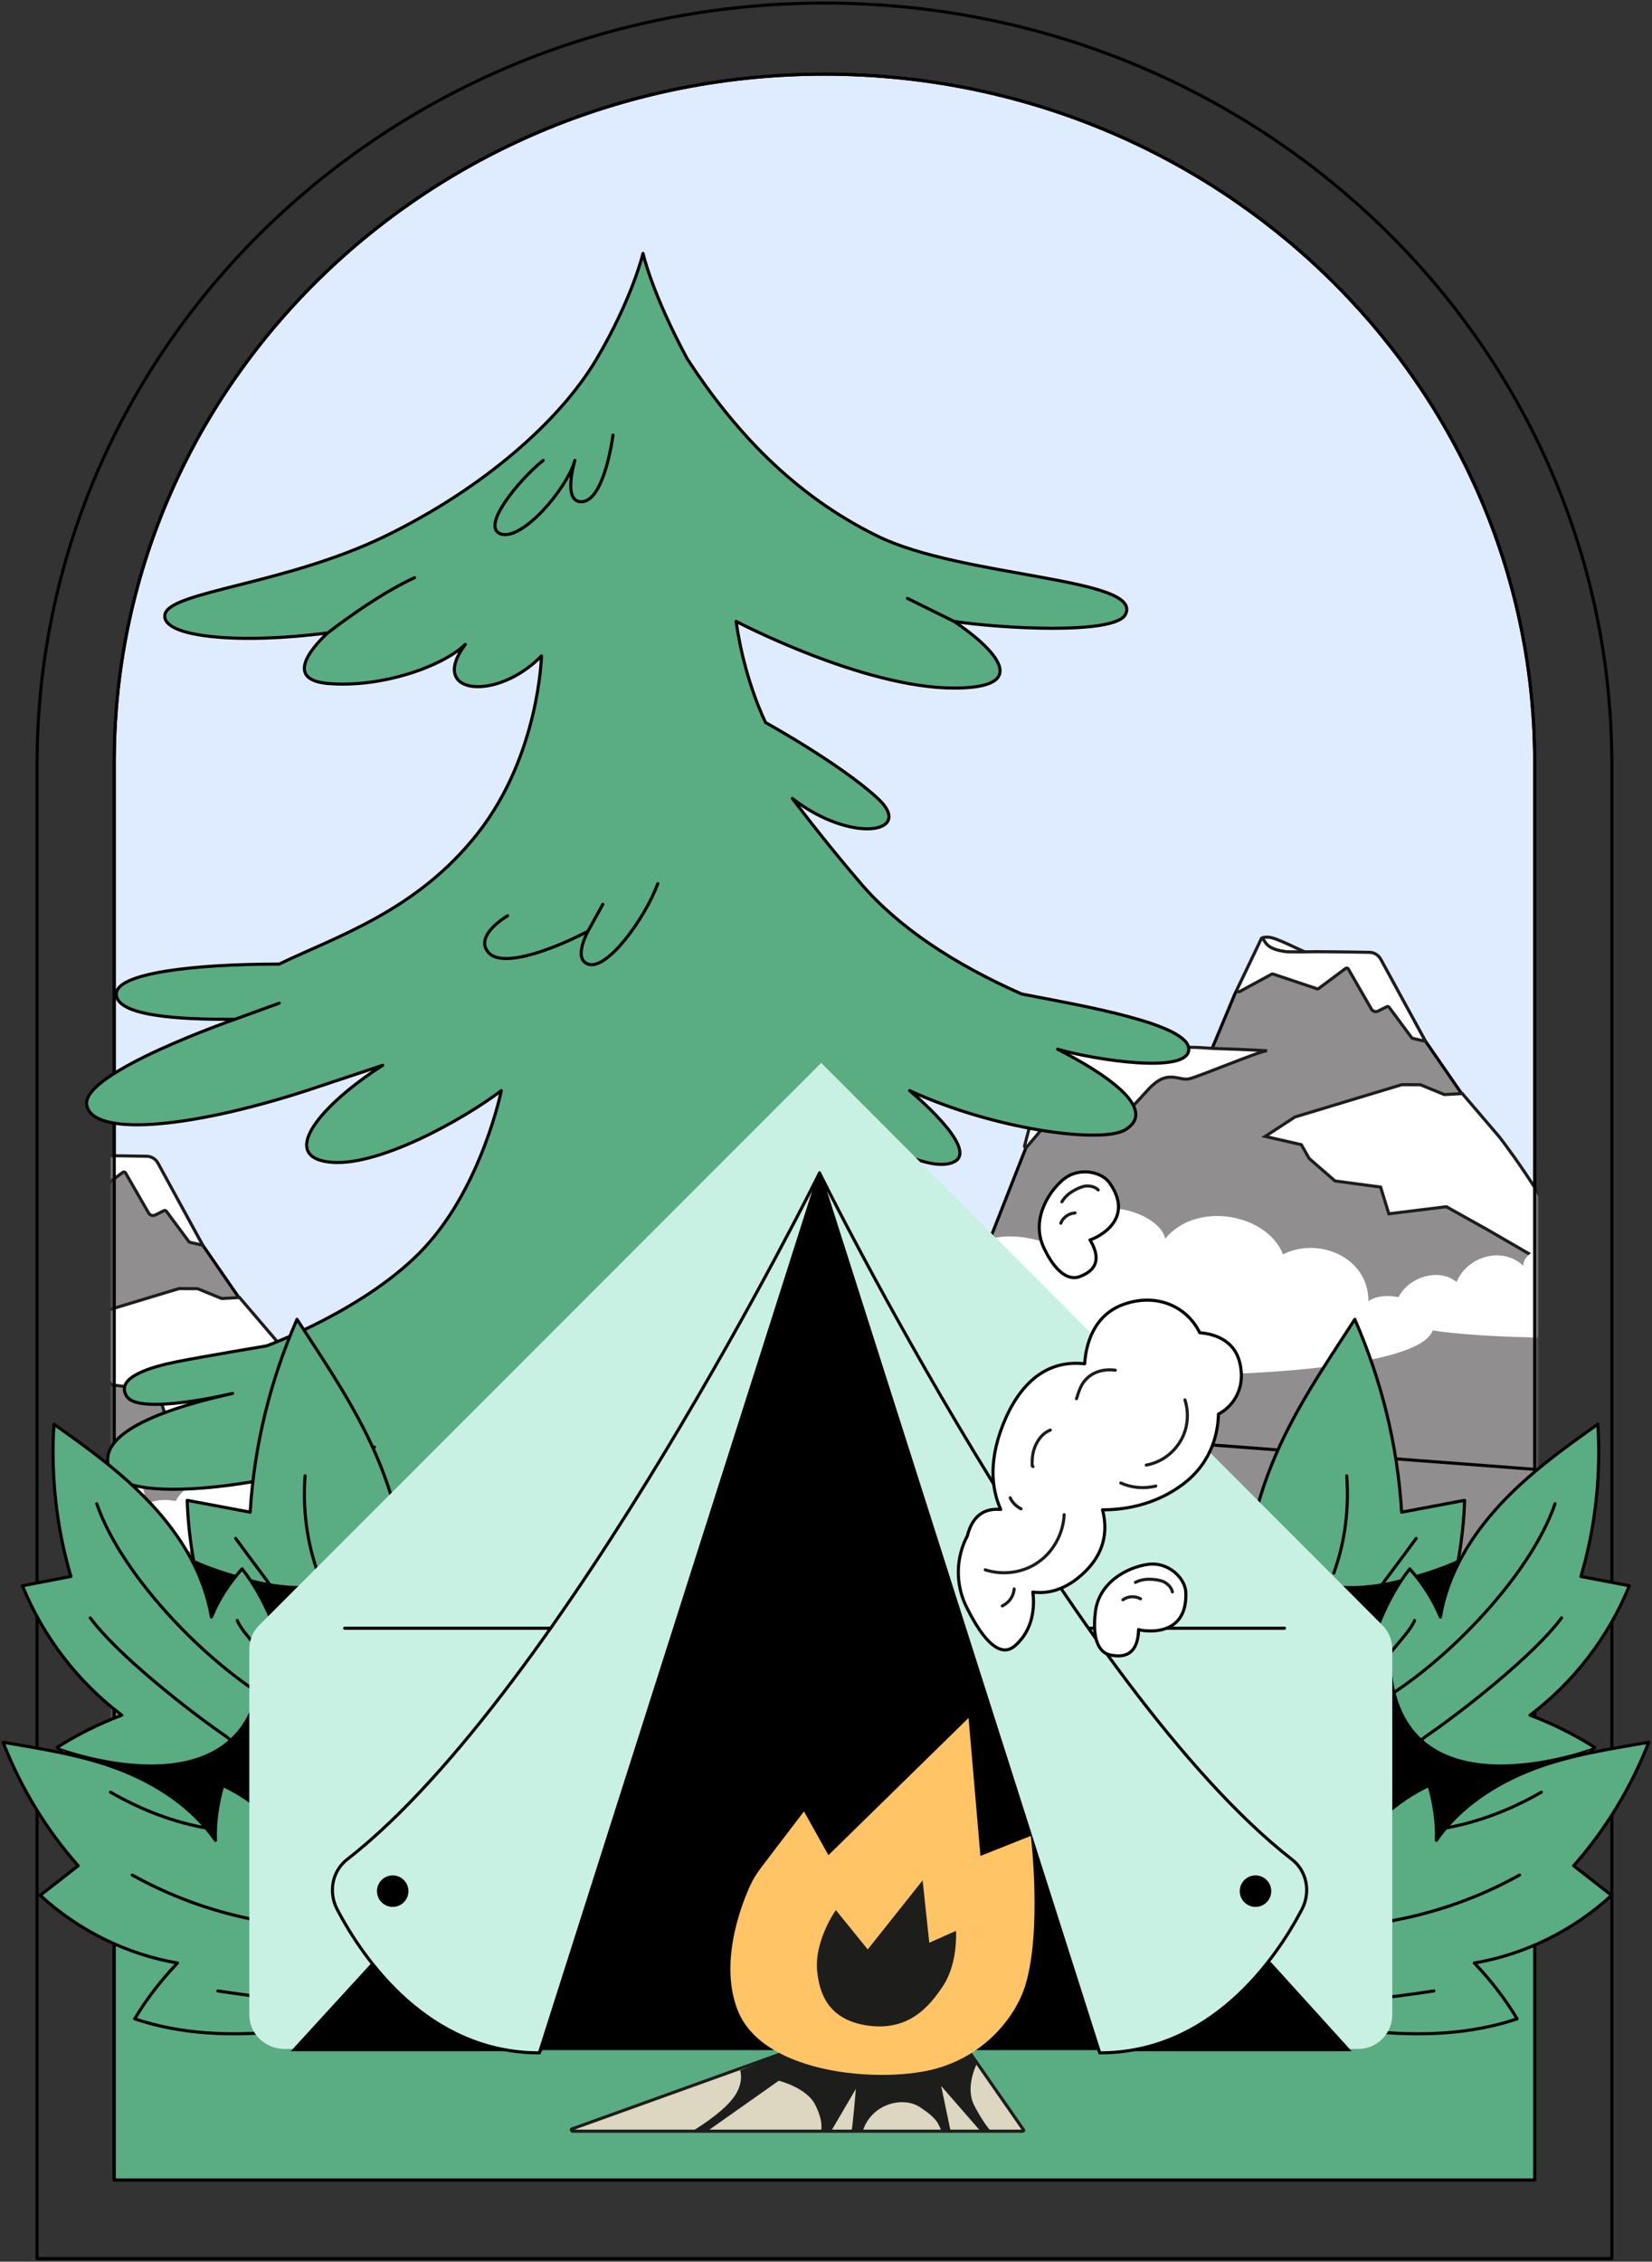
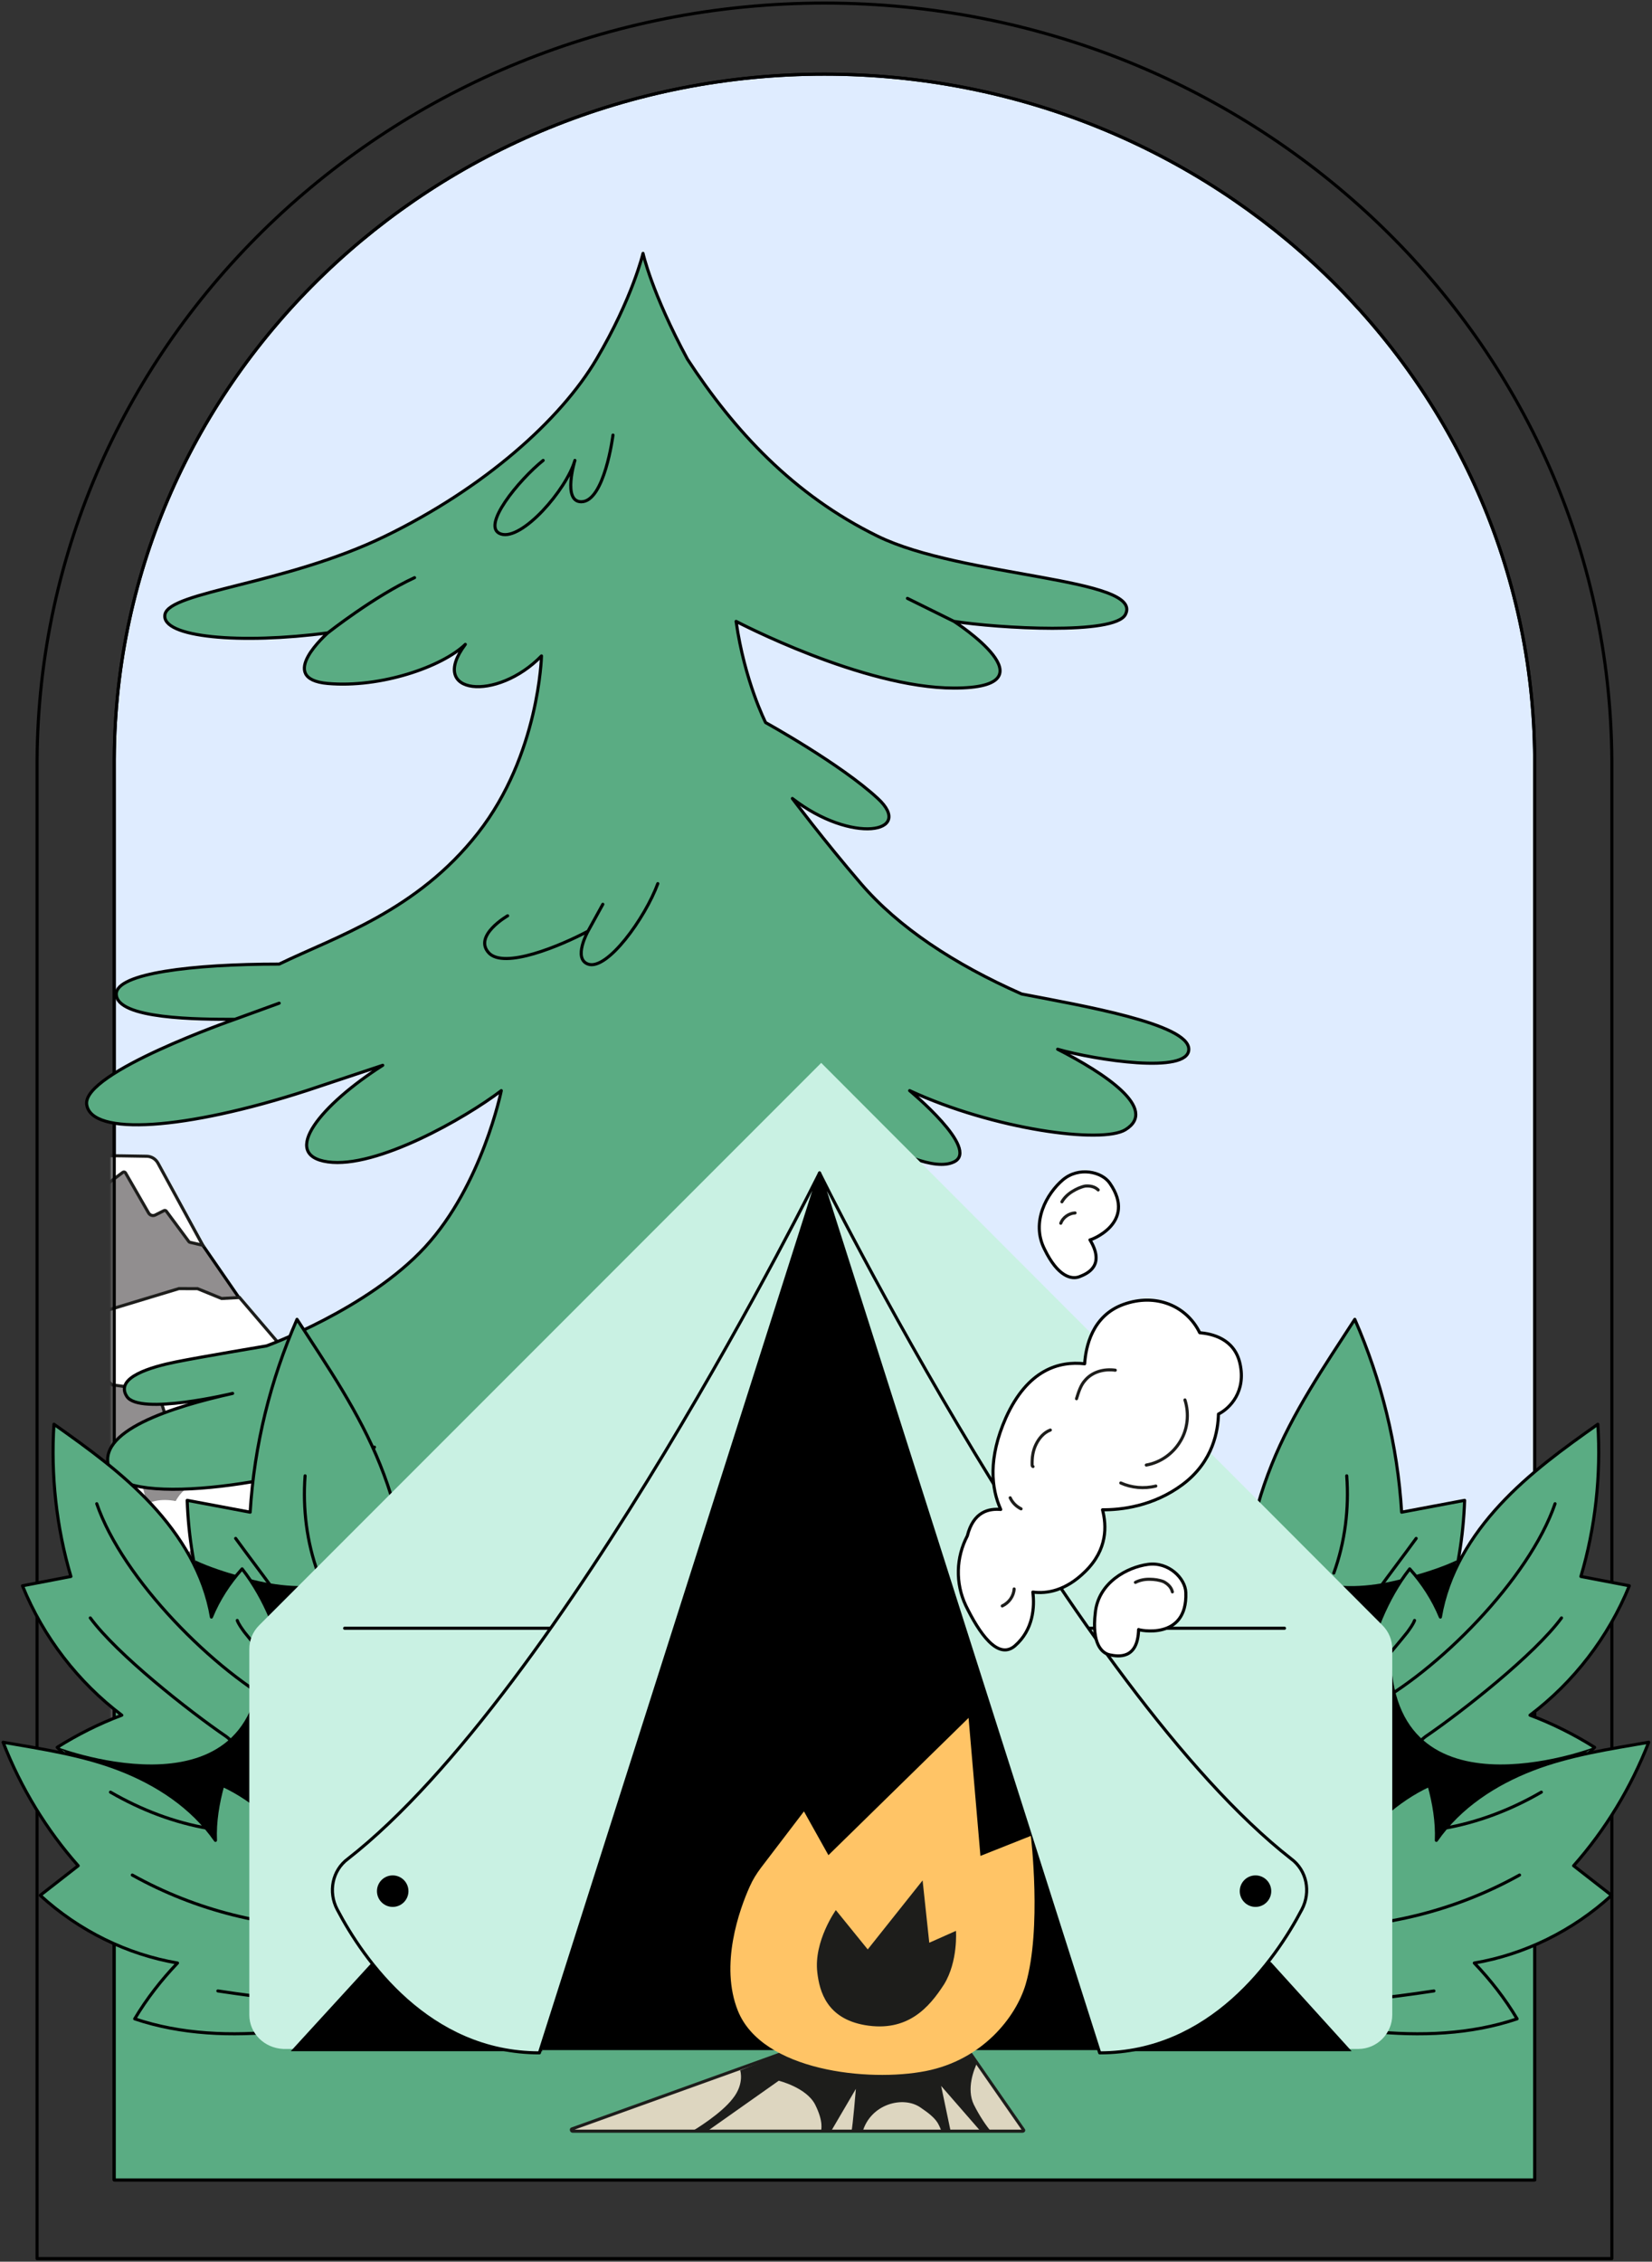
<svg xmlns="http://www.w3.org/2000/svg" width="535" height="732" viewBox="0 0 535 732" fill="none">
  <rect x="0" y="0" width="535" height="732" fill="#333333" stroke="none" />
  <path d="M522 247.5L522.5 247.5L522 247.5ZM522 731L522 731.5C522.276 731.5 522.5 731.276 522.5 731L522 731ZM12 731L11.5 731C11.5 731.276 11.724 731.5 12 731.5L12 731ZM12 247.5L11.5 247.5L12 247.5ZM12 246L12 245.5C11.724 245.5 11.5 245.724 11.5 246L12 246ZM12.005 246L12.005 246.5C12.28 246.5 12.503 246.278 12.505 246.003L12.005 246ZM521.995 246L521.495 246.003C521.497 246.278 521.72 246.5 521.995 246.5L521.995 246ZM522 246L522.5 246C522.5 245.724 522.276 245.5 522 245.5L522 246ZM521.5 247.5L521.5 731L522.5 731L522.5 247.5L521.5 247.5ZM522 730.5L12 730.5L12 731.5L522 731.5L522 730.5ZM12.5 731L12.5 247.5L11.5 247.5L11.5 731L12.5 731ZM12.5 247.5L12.5 246L11.5 246L11.5 247.5L12.5 247.5ZM12 246.5L12.005 246.5L12.005 245.5L12 245.5L12 246.5ZM12.505 246.003C13.338 110.846 126.944 1.5 267 1.5L267 0.5C126.426 0.5 12.341 110.258 11.505 245.997L12.505 246.003ZM267 1.5C407.056 1.5 520.662 110.846 521.495 246.003L522.495 245.997C521.659 110.259 407.574 0.5 267 0.5L267 1.5ZM521.995 246.5L522 246.5L522 245.5L521.995 245.5L521.995 246.5ZM521.5 246L521.5 247.5L522.5 247.5L522.5 246L521.5 246Z" fill="black" />
  <path fill-rule="evenodd" clip-rule="evenodd" d="M497 705.515L497 245.406L496.996 245.406C496.275 123.007 393.579 24 267 24C140.421 24 37.725 123.007 37.004 245.406L37 245.406L37 246.587C37 246.626 37 246.664 37 246.703C37 246.742 37 246.78 37 246.819L37 705.515L497 705.515Z" fill="#DFECFF" />
  <path d="M497 245.406L497.5 245.406C497.5 245.273 497.447 245.146 497.354 245.052C497.26 244.959 497.133 244.906 497 244.906L497 245.406ZM497 705.515L497 706.015C497.276 706.015 497.5 705.791 497.5 705.515L497 705.515ZM496.996 245.406L496.496 245.409C496.498 245.684 496.721 245.906 496.996 245.906L496.996 245.406ZM37.004 245.406L37.004 245.906C37.279 245.906 37.502 245.684 37.504 245.409L37.004 245.406ZM37 245.406L37 244.906C36.724 244.906 36.5 245.13 36.5 245.406L37 245.406ZM37 246.819L36.5 246.819L37 246.819ZM37 705.515L36.5 705.515C36.5 705.791 36.724 706.015 37 706.015L37 705.515ZM496.5 245.406L496.5 705.515L497.5 705.515L497.5 245.406L496.5 245.406ZM496.996 245.906L497 245.906L497 244.906L496.996 244.906L496.996 245.906ZM267 24.5C393.319 24.5 495.777 123.3 496.496 245.409L497.496 245.403C496.773 122.715 393.839 23.5 267 23.5L267 24.5ZM37.504 245.409C38.223 123.3 140.681 24.5 267 24.5L267 23.5C140.161 23.5 37.227 122.715 36.504 245.403L37.504 245.409ZM37 245.906L37.004 245.906L37.004 244.906L37 244.906L37 245.906ZM37.5 246.587L37.5 245.406L36.5 245.406L36.5 246.587L37.5 246.587ZM37.5 246.703C37.5 246.684 37.5 246.665 37.5 246.645C37.5 246.626 37.5 246.607 37.5 246.587L36.5 246.587C36.5 246.606 36.5 246.625 36.5 246.645C36.5 246.664 36.5 246.684 36.5 246.703L37.5 246.703ZM37.5 246.819C37.5 246.8 37.5 246.78 37.5 246.761C37.5 246.741 37.5 246.722 37.5 246.703L36.5 246.703C36.5 246.722 36.5 246.742 36.5 246.761C36.5 246.781 36.5 246.8 36.5 246.819L37.5 246.819ZM37.5 705.515L37.5 246.819L36.5 246.819L36.5 705.515L37.5 705.515ZM497 705.015L37 705.015L37 706.015L497 706.015L497 705.015Z" fill="black" />
  <mask id="mask0_424_571" style="mask-type:alpha" maskUnits="userSpaceOnUse" x="36" y="23" width="462" height="684">
    <path fill-rule="evenodd" clip-rule="evenodd" d="M497 705.515L497 245.406L496.996 245.406C496.275 123.007 393.579 24 267 24C140.421 24 37.725 123.007 37.004 245.406L37 245.406L37 246.587C37 246.626 37 246.664 37 246.703C37 246.742 37 246.78 37 246.819L37 705.515L497 705.515Z" fill="#DFECFF" />
    <path d="M497 245.406L497.5 245.406C497.5 245.273 497.447 245.146 497.354 245.052C497.26 244.959 497.133 244.906 497 244.906L497 245.406ZM497 705.515L497 706.015C497.276 706.015 497.5 705.791 497.5 705.515L497 705.515ZM496.996 245.406L496.496 245.409C496.498 245.684 496.721 245.906 496.996 245.906L496.996 245.406ZM37.004 245.406L37.004 245.906C37.279 245.906 37.502 245.684 37.504 245.409L37.004 245.406ZM37 245.406L37 244.906C36.724 244.906 36.5 245.13 36.5 245.406L37 245.406ZM37 246.819L36.5 246.819L37 246.819ZM37 705.515L36.5 705.515C36.5 705.791 36.724 706.015 37 706.015L37 705.515ZM496.5 245.406L496.5 705.515L497.5 705.515L497.5 245.406L496.5 245.406ZM496.996 245.906L497 245.906L497 244.906L496.996 244.906L496.996 245.906ZM267 24.5C393.319 24.5 495.777 123.3 496.496 245.409L497.496 245.403C496.773 122.715 393.839 23.5 267 23.5L267 24.5ZM37.504 245.409C38.223 123.3 140.681 24.5 267 24.5L267 23.5C140.161 23.5 37.227 122.715 36.504 245.403L37.504 245.409ZM37 245.906L37.004 245.906L37.004 244.906L37 244.906L37 245.906ZM37.5 246.587L37.5 245.406L36.5 245.406L36.5 246.587L37.5 246.587ZM37.5 246.703C37.5 246.684 37.5 246.665 37.5 246.645C37.5 246.626 37.5 246.607 37.5 246.587L36.5 246.587C36.5 246.606 36.5 246.625 36.5 246.645C36.5 246.664 36.5 246.684 36.5 246.703L37.5 246.703ZM37.5 246.819C37.5 246.8 37.5 246.78 37.5 246.761C37.5 246.741 37.5 246.722 37.5 246.703L36.5 246.703C36.5 246.722 36.5 246.742 36.5 246.761C36.5 246.781 36.5 246.8 36.5 246.819L37.5 246.819ZM37.5 705.515L37.5 246.819L36.5 246.819L36.5 705.515L37.5 705.515ZM497 705.015L37 705.015L37 706.015L497 706.015L497 705.015Z" fill="black" />
  </mask>
  <g mask="url(#mask0_424_571)">
    <mask id="mask1_424_571" style="mask-type:alpha" maskUnits="userSpaceOnUse" x="274" y="264" width="254" height="280">
-       <rect x="274" y="264" width="254" height="279.061" fill="#C4C4C4" />
-     </mask>
+       </mask>
    <g mask="url(#mask1_424_571)">
      <path d="M366.539 340.86C368.153 340.769 376.881 339.22 383.012 339.175C389.143 339.129 387.665 345.716 387.665 345.716L365.094 352.784L366.539 340.86Z" fill="white" stroke="#1D1D1B" stroke-miterlimit="10" />
-       <path d="M371.022 342.844L353.019 344.057C353.346 343.239 353.727 342.444 354.161 341.678C354.954 340.242 356.049 338.989 357.254 338.989C359.808 338.989 361.069 336.23 362.528 336.158C362.685 336.151 362.841 336.175 362.988 336.23C364.661 336.824 371.378 338.268 371.022 342.844Z" fill="black" stroke="#010101" stroke-miterlimit="10" stroke-linecap="round" />
      <path d="M363.734 337.641C363.734 339.568 362.568 340.496 360.736 341.607C359.732 342.16 358.607 342.458 357.46 342.475C356.314 342.491 355.181 342.226 354.161 341.702C354.954 340.266 356.049 339.013 357.254 339.013C359.808 339.013 361.069 336.253 362.528 336.182C363.393 336.15 363.734 336.999 363.734 337.641Z" fill="#B8B7B7" stroke="#010101" stroke-miterlimit="10" stroke-linecap="round" />
      <path d="M342.855 341.778C343.083 341.127 343.402 340.548 343.617 339.917C343.716 339.6 343.916 339.324 344.186 339.132C344.456 338.939 344.782 338.84 345.114 338.849C345.569 338.817 346.11 338.791 346.767 338.791C351.183 338.791 353.972 340.576 356.08 341.308C358.953 341.691 360.264 341.839 362.401 341.691C365.903 341.444 351.173 344.987 347.782 345.748C347.34 345.848 346.876 345.781 346.481 345.56L343.675 344.011C343.298 343.794 343.009 343.452 342.859 343.044C342.709 342.635 342.708 342.187 342.855 341.778Z" fill="white" stroke="#1D1D1B" stroke-miterlimit="10" />
      <path d="M270.037 487.207H562.297L481.187 365.282L461.544 336.834L447.364 311.055C446.94 310.285 446.317 309.644 445.56 309.197C444.804 308.751 443.941 308.516 443.062 308.517H407.722C407.307 308.516 406.9 308.632 406.548 308.852C406.195 309.072 405.912 309.387 405.73 309.76L399.873 321.781L390.11 345.168L366.237 346.775L351.463 347.771L349.966 347.875C347.617 348.031 341.397 348.76 340.336 350.882L309.875 428.377L304.017 428.748L293.161 429.438L294.626 442.26L295.634 451.157L270.037 487.207Z" fill="#918E8F" stroke="#010101" stroke-miterlimit="10" stroke-linecap="round" />
      <path d="M423.264 308.287H423.069C421.151 308.351 419.23 308.316 417.315 308.183C410.566 307.448 409.206 305.274 408.542 304.076C408.34 303.718 408.698 303.237 410.755 303.315C413.521 303.419 421.995 308.138 423.264 308.287Z" fill="white" stroke="#1D1D1B" stroke-miterlimit="10" />
      <path d="M461.637 337.022L457.504 336.072C457.367 336.044 457.246 335.965 457.166 335.85L449.857 325.997C449.775 325.885 449.656 325.806 449.521 325.774C449.387 325.742 449.245 325.759 449.122 325.821L446.303 327.233C445.925 327.423 445.489 327.461 445.084 327.34C444.679 327.219 444.335 326.948 444.123 326.582L436.645 313.605C436.605 313.533 436.55 313.47 436.483 313.421C436.417 313.372 436.341 313.337 436.26 313.32C436.179 313.303 436.096 313.303 436.015 313.321C435.934 313.338 435.859 313.373 435.792 313.422L427.045 319.931C426.969 319.987 426.881 320.024 426.789 320.038C426.696 320.053 426.601 320.045 426.511 320.015L412.278 315.251C412.202 315.226 412.121 315.217 412.042 315.225C411.962 315.233 411.885 315.257 411.816 315.297L401.487 320.914C401.378 320.972 401.253 320.995 401.131 320.979C401.008 320.963 400.894 320.908 400.804 320.823C400.715 320.737 400.654 320.626 400.632 320.504C400.61 320.383 400.626 320.257 400.68 320.146L408.425 303.914C408.457 303.842 408.626 303.445 408.958 303.816C409.882 304.831 410.091 307.312 416.84 308.048C419.041 308.048 421.5 308.111 423.418 308.048H423.613C428.905 307.937 443.425 308.217 443.425 308.217C444.182 308.217 444.924 308.42 445.576 308.805C446.227 309.19 446.763 309.742 447.129 310.404L461.637 337.022Z" fill="white" stroke="#1D1D1B" stroke-miterlimit="10" />
      <path d="M410.354 340.066C408.187 340.066 387.803 348.644 385.036 349.178C381.841 349.829 378.593 346.386 373.243 351.248C369.989 354.177 364.711 361.713 358.521 364.349C358.234 364.473 357.919 364.521 357.607 364.486C357.296 364.452 356.998 364.338 356.744 364.154C351.811 360.548 349.227 356.995 346.93 356.129C346.512 356.015 346.069 356.031 345.66 356.173C345.251 356.316 344.895 356.58 344.639 356.93C342.003 360.021 335.195 368.085 332.501 371.248C332.441 371.316 332.361 371.362 332.273 371.379C332.184 371.395 332.093 371.382 332.013 371.341C331.933 371.3 331.869 371.233 331.831 371.151C331.793 371.07 331.784 370.978 331.804 370.89C332.781 366.985 335.312 357.431 337.506 352.732C340.76 345.761 341.053 344.525 343.728 339.591C343.765 339.52 343.816 339.457 343.879 339.407C343.941 339.356 344.013 339.319 344.091 339.297C344.168 339.275 344.249 339.269 344.329 339.279C344.408 339.289 344.485 339.316 344.554 339.357C345.856 340.079 349.279 340.724 351.642 340.932C359.738 341.654 374.747 342.11 380.279 339.813C384.028 338.257 389.391 339.272 395.085 339.409C400.78 339.546 410.354 340.066 410.354 340.066Z" fill="white" stroke="#1D1D1B" stroke-miterlimit="10" />
      <path d="M297.088 420.036C297.088 419.066 296.132 417.309 297.551 416.743C300.87 415.441 303.655 418.923 310.014 418.442C318.859 417.791 322.237 418.227 322.237 418.227L307.098 424.273L297.088 420.036Z" fill="white" stroke="#1D1D1B" stroke-miterlimit="10" />
      <path d="M299.789 418.044C302.614 420.42 306.298 420.589 309.695 420.134C313.541 419.626 315.754 418.832 316.809 418.832C318.631 418.93 320.623 417.374 325.107 417.914C329.839 418.487 332.917 421.858 335.058 420.713C338.963 418.578 345.823 420.713 350.073 420.876C351.616 420.934 353.913 422.412 353.913 422.412L332.566 426.753C332.566 426.753 323.343 430.586 318.156 433.385C314.101 432.024 308.185 427.384 307.743 428.744C306.9 431.282 305.405 433.553 303.408 435.331C303.309 435.42 303.191 435.488 303.063 435.528C302.936 435.568 302.801 435.58 302.668 435.564C302.535 435.547 302.408 435.502 302.294 435.431C302.18 435.361 302.083 435.267 302.009 435.155C300.616 433.04 298.924 429.297 297.524 430.599C296.798 426.547 296.471 422.434 296.548 418.318C296.672 416.482 297.811 416.378 299.789 418.044Z" fill="white" stroke="#1D1D1B" stroke-miterlimit="10" />
      <path d="M459.967 351.073L467.767 354.256L473.567 353.937L485.589 367.992C489.267 372.735 505.401 394.71 505.401 402.705L503.837 409.309L496.585 406.603L481.908 398.101L468.404 390.557L449.773 392.841L447.107 384.198L432.338 382.217L423.979 374.953L421.441 370.477L409.728 367.793L419.374 361.509L453.943 351.059L459.967 351.073Z" fill="white" stroke="#1D1D1B" stroke-miterlimit="10" />
      <path d="M672.804 626.714L609.979 484.089L211.067 453.955L114.749 626.714H672.804Z" fill="#918E8F" stroke="#010101" stroke-miterlimit="10" stroke-linecap="round" />
      <path d="M464.167 429.78C463.73 420.656 448.496 417.053 443.172 421.144C443.172 406.742 426.837 400.199 415.494 405.987C410.461 392.877 387.443 388.514 377.328 400.929C375.999 392.243 349.649 382.888 340.948 403.123C335.02 400.366 311.619 393.612 304.926 418.427C295.475 415.785 282.597 418.83 282.597 433.021C280.302 447.384 461.078 452.109 464.167 429.78Z" fill="white" />
      <path d="M554.593 426.124C560.169 416.17 543.225 409.391 536.688 417.212C536.768 408.32 522.567 402.079 514.389 411.138C511.591 398.441 492.905 403.202 493.338 409.683C486.408 403.141 475.09 406.719 471.699 414.932C465.302 409.396 451.378 414.197 451.378 426.149C451.398 434.332 549.032 436.023 554.593 426.124Z" fill="white" />
      <path d="M307.959 425.734C313.535 415.78 288.824 405.922 278.971 419.285C279.051 410.393 264.85 404.153 256.672 413.211C253.874 400.514 235.188 405.275 235.621 411.757C228.692 405.215 217.374 408.793 213.982 417.006C207.585 411.47 193.661 416.271 193.661 428.223C193.681 436.406 302.398 435.633 307.959 425.734Z" fill="white" />
    </g>
    <mask id="mask2_424_571" style="mask-type:alpha" maskUnits="userSpaceOnUse" x="-122" y="330" width="254" height="280">
      <rect x="-122" y="330" width="254" height="279.061" fill="#C4C4C4" />
    </mask>
    <g mask="url(#mask2_424_571)">
      <path d="M-125.963 553.207H166.297L85.186 431.282L65.544 402.834L51.364 377.055C50.94 376.285 50.317 375.644 49.56 375.197C48.804 374.751 47.941 374.516 47.062 374.517H11.722C11.307 374.516 10.9 374.632 10.547 374.852C10.195 375.072 9.912 375.387 9.73 375.76L3.873 387.781L-5.89 411.168L-29.763 412.775L-44.537 413.771L-46.034 413.875C-48.383 414.031 -54.603 414.76 -55.664 416.882L-86.125 494.377L-91.983 494.748L-102.839 495.438L-101.375 508.26L-100.366 517.157L-125.963 553.207Z" fill="#918E8F" stroke="#010101" stroke-miterlimit="10" stroke-linecap="round" />
      <path d="M65.637 403.022L61.504 402.072C61.367 402.044 61.246 401.965 61.166 401.85L53.857 391.997C53.775 391.885 53.656 391.806 53.521 391.774C53.387 391.742 53.245 391.759 53.121 391.821L50.303 393.233C49.925 393.423 49.489 393.461 49.084 393.34C48.679 393.219 48.335 392.948 48.123 392.582L40.645 379.605C40.605 379.533 40.55 379.47 40.483 379.421C40.417 379.372 40.341 379.337 40.26 379.32C40.179 379.303 40.096 379.303 40.015 379.321C39.934 379.338 39.858 379.373 39.792 379.422L31.045 385.931C30.969 385.987 30.881 386.024 30.789 386.038C30.696 386.053 30.601 386.045 30.511 386.015L16.278 381.251C16.202 381.226 16.121 381.217 16.042 381.225C15.962 381.233 15.885 381.257 15.816 381.297L5.487 386.914C5.378 386.972 5.253 386.995 5.131 386.979C5.008 386.963 4.894 386.908 4.804 386.823C4.715 386.737 4.654 386.626 4.632 386.504C4.61 386.383 4.626 386.257 4.68 386.146L12.425 369.914C12.457 369.842 12.626 369.445 12.958 369.816C13.883 370.831 14.091 373.312 20.84 374.048C23.041 374.048 25.5 374.111 27.418 374.048H27.613C32.905 373.937 47.425 374.217 47.425 374.217C48.182 374.217 48.924 374.42 49.575 374.805C50.227 375.19 50.763 375.742 51.129 376.404L65.637 403.022Z" fill="white" stroke="#1D1D1B" stroke-miterlimit="10" />
      <path d="M63.967 417.073L71.767 420.256L77.567 419.937L89.589 433.992C93.267 438.735 109.401 460.71 109.401 468.705L107.837 475.309L100.585 472.603L85.908 464.101L72.404 456.557L53.773 458.841L51.107 450.198L36.338 448.217L27.979 440.953L25.441 436.477L13.728 433.793L23.374 427.509L57.943 417.059L63.967 417.073Z" fill="white" stroke="#1D1D1B" stroke-miterlimit="10" />
      <path d="M276.804 692.714L213.979 550.089L-184.933 519.955L-281.251 692.714H276.804Z" fill="#918E8F" stroke="#010101" stroke-miterlimit="10" stroke-linecap="round" />
      <path d="M68.168 495.78C67.73 486.656 52.496 483.053 47.172 487.144C47.172 472.742 30.837 466.199 19.494 471.987C14.461 458.877 -8.557 454.514 -18.672 466.929C-20.001 458.243 -46.351 448.888 -55.052 469.123C-60.98 466.366 -84.381 459.612 -91.074 484.427C-100.525 481.785 -113.403 484.83 -113.403 499.021C-115.698 513.384 65.078 518.109 68.168 495.78Z" fill="white" />
      <path d="M299.224 497.854C298.786 488.73 283.553 485.127 278.229 489.218C278.229 474.815 261.893 468.273 250.55 474.06C245.518 460.951 222.499 456.588 212.384 469.003C211.056 460.317 184.706 450.961 176.005 471.197C170.076 468.439 146.676 461.685 139.982 486.5C130.531 483.858 117.653 486.903 117.653 501.095C115.359 515.457 296.134 520.183 299.224 497.854Z" fill="white" />
      <path d="M158.593 492.124C164.169 482.17 147.225 475.391 140.688 483.212C140.768 474.32 126.567 468.079 118.389 477.138C115.591 464.441 96.905 469.202 97.338 475.683C90.409 469.141 79.091 472.719 75.699 480.932C69.302 475.396 55.378 480.197 55.378 492.149C55.398 500.332 153.032 502.023 158.593 492.124Z" fill="white" />
    </g>
  </g>
  <path d="M497 245.406L497.5 245.406C497.5 245.273 497.447 245.146 497.354 245.052C497.26 244.959 497.133 244.906 497 244.906L497 245.406ZM497 705.515L497 706.015C497.276 706.015 497.5 705.791 497.5 705.515L497 705.515ZM496.996 245.406L496.496 245.409C496.498 245.684 496.721 245.906 496.996 245.906L496.996 245.406ZM37.004 245.406L37.004 245.906C37.279 245.906 37.502 245.684 37.504 245.409L37.004 245.406ZM37 245.406L37 244.906C36.724 244.906 36.5 245.13 36.5 245.406L37 245.406ZM37 246.819L36.5 246.819L37 246.819ZM37 705.515L36.5 705.515C36.5 705.791 36.724 706.015 37 706.015L37 705.515ZM496.5 245.406L496.5 705.515L497.5 705.515L497.5 245.406L496.5 245.406ZM496.996 245.906L497 245.906L497 244.906L496.996 244.906L496.996 245.906ZM267 24.5C393.319 24.5 495.777 123.3 496.496 245.409L497.496 245.403C496.773 122.715 393.839 23.5 267 23.5L267 24.5ZM37.504 245.409C38.223 123.3 140.681 24.5 267 24.5L267 23.5C140.161 23.5 37.227 122.715 36.504 245.403L37.504 245.409ZM37 245.906L37.004 245.906L37.004 244.906L37 244.906L37 245.906ZM37.5 246.587L37.5 245.406L36.5 245.406L36.5 246.587L37.5 246.587ZM37.5 246.703C37.5 246.684 37.5 246.665 37.5 246.645C37.5 246.626 37.5 246.607 37.5 246.587L36.5 246.587C36.5 246.606 36.5 246.625 36.5 246.645C36.5 246.664 36.5 246.684 36.5 246.703L37.5 246.703ZM37.5 246.819C37.5 246.8 37.5 246.78 37.5 246.761C37.5 246.741 37.5 246.722 37.5 246.703L36.5 246.703C36.5 246.722 36.5 246.742 36.5 246.761C36.5 246.781 36.5 246.8 36.5 246.819L37.5 246.819ZM37.5 705.515L37.5 246.819L36.5 246.819L36.5 705.515L37.5 705.515ZM497 705.015L37 705.015L37 706.015L497 706.015L497 705.015Z" fill="black" />
  <rect x="37" y="525" width="460" height="180.543" fill="#5AAC83" stroke="black" stroke-linecap="round" stroke-linejoin="round" />
  <rect x="184.95" y="441.557" width="47.955" height="74.442" fill="#714A36" stroke="black" stroke-linecap="round" stroke-linejoin="round" />
  <path d="M124.665 173.564C156.863 157.931 181.526 135.929 193.171 116.243C204.817 96.558 208.242 82 208.242 82C208.242 82 210.983 94.655 222.629 116.243C237.7 139.321 256.882 160.165 284.284 173.564C311.687 186.964 370.61 186.964 364.465 198.888C361.012 205.588 323.333 203.328 308.947 201.108C308.947 201.108 342.515 222.696 308.947 222.696C279.489 222.696 238.385 201.108 238.385 201.108C241.125 220.463 247.948 233.863 247.948 233.863C247.948 233.863 272.227 247.262 284.284 258.429C296.342 269.595 275.79 273.317 256.608 258.429C256.608 258.429 266.667 271.842 278.804 285.973C290.941 300.103 308.919 312.014 330.869 321.705C350.023 325.414 384.989 331.311 384.989 339.585C384.989 347.76 354.618 343.059 342.515 339.585C357.586 347.277 375.345 358.926 364.465 365.626C356.929 370.266 321.963 365.626 294.588 352.984C294.588 352.984 317.527 371.904 308.947 376.048C296.616 382.003 258.965 352.984 258.965 352.984C265.075 376.048 278.804 402.103 308.947 419.969C339.09 437.835 376.027 437.835 374 449.015C372.943 454.845 359.157 452.489 345.227 449.015C407.568 468.37 385.017 486.236 359.669 486.236C339.391 486.236 317.424 479.288 308.975 475.814C314.455 483.259 314.4 501.098 275.379 493.667C258.988 490.546 219.203 472.823 208.927 464.635C208.927 464.635 189.061 493.648 179.47 493.667C169.887 493.686 179.453 478.074 186.303 466.897L186.32 466.868C147.957 499.623 124.433 502.207 115.787 493.681C108.223 486.223 113.704 474.312 121.267 468.37C97.29 479.537 41.114 488.483 35.606 475.814C30.292 463.592 54.573 455.764 73.31 451.439C66.478 452.932 44.549 457.246 41.087 451.979C36.976 445.726 49.308 442.348 56.843 440.813C64.379 439.278 86.301 435.602 86.301 435.602C86.301 435.602 119.156 423.721 137.681 403.592C156.205 383.462 162.343 352.984 162.343 352.984C150.669 361.904 121.925 378.281 106.168 376.048C90.412 373.815 104.085 357.437 123.951 344.782L99.289 352.984C60.24 365.626 29.441 367.859 28.07 357.437C26.7 347.015 76.053 329.907 76.053 329.907C64.635 329.907 37.662 329.907 37.662 321.705C37.662 314.992 62.324 312.027 90.412 312.027C108.881 303.081 134.968 294.919 154.807 269.595C174.646 244.271 175.359 212.288 175.359 212.288C160.945 227.163 138.366 224.93 150.697 208.552C143.161 215.831 123.266 222.696 106.168 221.208C89.07 219.719 106.168 204.83 106.168 204.83C78.08 208.552 52.048 206.346 53.418 198.888C54.788 191.431 92.467 189.197 124.665 173.564Z" fill="#5AAC83" />
  <path d="M106.168 204.83C78.08 208.552 52.048 206.346 53.418 198.888C54.788 191.431 92.467 189.197 124.665 173.564C156.863 157.931 181.526 135.929 193.171 116.243C204.817 96.558 208.242 82 208.242 82C208.242 82 210.983 94.655 222.629 116.243C237.7 139.321 256.882 160.165 284.284 173.564C311.687 186.964 370.61 186.964 364.465 198.888C361.012 205.588 323.333 203.328 308.947 201.108M106.168 204.83C106.168 204.83 89.07 219.719 106.168 221.208C123.266 222.696 143.161 215.831 150.697 208.552C138.366 224.93 160.945 227.163 175.359 212.288C175.359 212.288 174.646 244.271 154.807 269.595C134.968 294.919 108.881 303.081 90.412 312.027C62.324 312.027 37.662 314.992 37.662 321.705C37.662 329.907 64.635 329.907 76.053 329.907M106.168 204.83C106.168 204.83 121.267 192.919 134.255 186.964M76.053 329.907C76.053 329.907 26.7 347.015 28.07 357.437C29.441 367.859 60.24 365.626 99.289 352.984L123.951 344.782C104.085 357.437 90.412 373.815 106.168 376.048C121.925 378.281 150.669 361.904 162.343 352.984C162.343 352.984 156.205 383.462 137.681 403.592C119.156 423.721 86.301 435.602 86.301 435.602C86.301 435.602 64.379 439.278 56.843 440.813C49.308 442.348 36.976 445.726 41.087 451.979C45.197 458.233 75.34 450.979 75.34 450.979C56.387 455.198 30.098 463.146 35.606 475.814C41.114 488.483 97.29 479.537 121.267 468.37C113.704 474.312 108.223 486.223 115.787 493.681C124.433 502.207 147.957 499.623 186.32 466.868C179.47 478.048 169.879 493.686 179.47 493.667C189.061 493.648 208.927 464.635 208.927 464.635C219.203 472.823 258.988 490.546 275.379 493.667C314.399 501.098 314.455 483.259 308.975 475.814C317.424 479.288 339.391 486.236 359.669 486.236C385.017 486.236 407.568 468.37 345.227 449.015C359.157 452.489 372.943 454.845 374 449.015C376.027 437.835 339.09 437.835 308.947 419.969C278.804 402.103 265.075 376.048 258.965 352.984C258.965 352.984 296.616 382.003 308.947 376.048C317.527 371.904 294.588 352.984 294.588 352.984C321.963 365.626 356.929 370.266 364.465 365.626C375.345 358.926 357.586 347.277 342.515 339.585C354.618 343.059 384.989 347.76 384.989 339.585C384.989 331.311 350.023 325.414 330.869 321.705C308.919 312.014 290.941 300.103 278.804 285.973C266.667 271.842 256.608 258.429 256.608 258.429C275.79 273.317 296.342 269.595 284.284 258.429C272.227 247.262 247.948 233.863 247.948 233.863C247.948 233.863 241.125 220.463 238.385 201.108C238.385 201.108 279.489 222.696 308.947 222.696C342.515 222.696 308.947 201.108 308.947 201.108M76.053 329.907L90.412 324.683M308.947 201.108L293.875 193.664" stroke="black" stroke-linecap="round" stroke-linejoin="round" />
  <path d="M198.514 140.81C198.514 140.81 195.773 162.398 188.238 162.398C182.073 162.398 186.183 149.012 186.183 149.012C183.418 158.528 169.056 175.053 162.232 172.833C155.407 170.613 168.143 155.215 175.907 149.012" stroke="black" stroke-linecap="round" stroke-linejoin="round" />
  <path d="M250.141 404.336C250.141 404.336 252.882 425.925 260.417 425.925C266.582 425.925 262.471 412.538 262.471 412.538C265.237 422.054 279.599 438.58 286.423 436.36C293.247 434.14 280.511 418.742 272.747 412.538" stroke="black" stroke-linecap="round" stroke-linejoin="round" />
  <path d="M213.028 285.986C208.918 297.152 196.596 314.261 190.421 312.028C185.479 310.24 190.421 301.384 190.421 301.384M195.226 292.672L190.421 301.384M190.421 301.384C181.744 306.007 163.156 313.867 158.223 308.319C153.291 302.771 164.398 296.395 164.398 296.395" stroke="black" stroke-linecap="round" stroke-linejoin="round" />
  <path d="M220.985 472.823V498.134" stroke="black" stroke-linecap="round" stroke-linejoin="round" />
  <path d="M215.504 478.034V493.667" stroke="black" stroke-linecap="round" stroke-linejoin="round" />
  <path d="M143.256 610.965C149.009 578.114 158.947 544.99 149.271 513.781C142.21 517.34 135.673 521.994 130.181 527.743C133.581 509.675 129.92 491.059 123.121 474.086C116.322 457.113 106.123 442.33 96.186 427C87.557 446.711 82.327 467.79 81.019 489.417L60.622 485.584C61.407 509.127 68.467 532.397 81.019 552.107C70.821 551.834 60.884 552.655 50.947 554.571C69.252 595.087 108.738 624.38 145.348 648.744C146.133 649.292 147.179 648.197 146.656 647.375C143.779 641.626 139.857 630.129 143.256 610.965Z" fill="#5AAC83" stroke="black" stroke-linecap="round" stroke-linejoin="round" />
  <path d="M144.826 621.093C150.579 588.242 160.516 555.117 150.84 523.908C143.78 527.467 137.242 532.121 131.75 537.87C134.365 524.456 132.796 510.494 129.135 497.08C123.905 505.019 116.06 510.768 105.339 512.684C95.925 514.327 85.988 512.684 77.097 509.947C73.174 508.852 67.944 507.209 63.237 505.019C65.329 525.277 72.128 544.988 82.85 561.961C72.651 561.687 62.714 562.508 52.777 564.425C71.082 604.941 110.569 634.233 147.179 658.597C147.964 659.145 149.01 658.05 148.487 657.229C145.349 651.48 141.426 639.982 144.826 621.093Z" fill="black" />
  <path d="M99.847 579.211C95.402 554.025 93.833 527.471 78.404 507.76C74.22 512.414 70.821 517.616 68.467 523.365C66.114 509.403 58.53 497.084 49.116 486.955C39.702 476.826 28.719 468.887 17.474 460.948C16.428 477.373 18.259 494.346 22.966 510.224L7.276 513.236C14.075 529.935 25.32 544.444 39.441 555.121C32.118 557.858 25.058 561.417 18.52 565.523C42.317 589.34 78.404 598.922 111.092 605.766C111.876 606.04 112.399 604.945 111.615 604.397C108.215 600.838 102.462 593.72 99.847 579.211Z" fill="#5AAC83" stroke="black" stroke-linecap="round" stroke-linejoin="round" />
  <path d="M18.782 565.521C18.782 565.521 86.772 591.255 84.419 531.849L115.276 609.323L68.206 597.004L18.782 565.521Z" fill="black" />
  <path d="M76.312 497.904C80.496 503.653 84.68 509.128 88.864 514.877" stroke="black" stroke-miterlimit="10" stroke-linecap="round" stroke-linejoin="round" />
  <path d="M98.802 477.645C98.017 488.322 99.325 498.998 102.985 509.127" stroke="black" stroke-miterlimit="10" stroke-linecap="round" stroke-linejoin="round" />
  <path d="M119.199 629.854C105.339 610.144 93.31 587.695 72.128 577.84C70.559 583.589 69.513 589.612 69.775 595.634C62.191 584.684 50.685 577.293 38.656 572.639C26.627 567.985 13.552 566.068 1 563.878C6.753 578.661 15.121 592.349 25.32 603.847L13.029 613.429C25.581 624.926 41.271 632.592 57.484 635.329C52.254 640.804 47.547 646.827 43.625 653.397C73.697 663.526 108.738 655.861 139.596 647.648C140.38 647.375 140.38 646.28 139.596 646.006C135.15 644.911 127.305 641.352 119.199 629.854Z" fill="#5AAC83" stroke="black" stroke-linecap="round" stroke-linejoin="round" />
  <path d="M113.707 638.067C115.538 645.732 115.538 652.302 110.046 655.314C118.676 654.492 122.598 654.219 136.719 648.744L116.845 626.569L109.262 614.25L96.71 598.372C105.078 613.155 110.569 625.748 113.707 638.067Z" fill="black" />
  <path d="M70.559 644.365C77.881 645.46 85.465 646.555 93.048 647.103C100.632 647.377 108.477 646.829 115.276 644.913" stroke="black" stroke-miterlimit="10" stroke-linecap="round" stroke-linejoin="round" />
  <path d="M29.242 523.637C37.872 535.408 61.145 553.75 73.174 561.963C76.574 564.427 75.025 565.708 78.425 567.898" stroke="black" stroke-miterlimit="10" stroke-linecap="round" stroke-linejoin="round" />
  <path d="M31.334 486.679C39.702 511.043 69.513 541.157 91.741 552.654" stroke="black" stroke-miterlimit="10" stroke-linecap="round" stroke-linejoin="round" />
  <path d="M76.835 524.456C77.358 525.825 78.404 527.194 79.189 528.289C81.804 531.574 84.68 534.859 87.295 538.144" stroke="black" stroke-miterlimit="10" stroke-linecap="round" stroke-linejoin="round" />
  <path d="M42.84 606.86C63.499 618.358 86.772 624.107 110.046 623.833" stroke="black" stroke-miterlimit="10" stroke-linecap="round" stroke-linejoin="round" />
  <path d="M35.779 580.031C45.717 585.78 56.438 589.887 67.683 591.803" stroke="black" stroke-miterlimit="10" stroke-linecap="round" stroke-linejoin="round" />
  <path d="M391.682 610.965C385.929 578.114 375.991 544.99 385.667 513.781C392.728 517.34 399.265 521.994 404.757 527.743C401.357 509.675 405.018 491.059 411.817 474.086C418.616 457.113 428.815 442.33 438.752 427C447.381 446.711 452.611 467.79 453.919 489.417L474.316 485.584C473.531 509.127 466.471 532.397 453.919 552.107C464.117 551.834 474.054 552.655 483.991 554.571C465.686 595.087 426.2 624.38 389.59 648.744C388.805 649.292 387.759 648.197 388.282 647.375C391.159 641.626 395.081 630.129 391.682 610.965Z" fill="#5AAC83" stroke="black" stroke-linecap="round" stroke-linejoin="round" />
  <path d="M390.112 621.093C384.359 588.242 374.422 555.117 384.098 523.908C391.158 527.467 397.696 532.121 403.188 537.87C400.573 524.456 402.142 510.494 405.803 497.08C411.033 505.019 418.878 510.768 429.599 512.684C439.013 514.327 448.95 512.684 457.841 509.947C461.764 508.852 466.994 507.209 471.701 505.019C469.609 525.277 462.81 544.988 452.088 561.961C462.287 561.687 472.224 562.508 482.161 564.425C463.856 604.941 424.369 634.233 387.759 658.597C386.974 659.145 385.928 658.05 386.451 657.229C389.589 651.48 393.512 639.982 390.112 621.093Z" fill="black" />
  <path d="M435.091 579.211C439.536 554.025 441.105 527.471 456.534 507.76C460.718 512.414 464.117 517.616 466.471 523.365C468.824 509.403 476.408 497.084 485.822 486.955C495.236 476.826 506.219 468.887 517.464 460.948C518.51 477.373 516.679 494.346 511.972 510.224L527.662 513.236C520.863 529.935 509.619 544.444 495.497 555.121C502.819 557.858 509.88 561.417 516.418 565.523C492.621 589.34 456.534 598.922 423.846 605.766C423.062 606.04 422.539 604.945 423.323 604.397C426.723 600.838 432.476 593.72 435.091 579.211Z" fill="#5AAC83" stroke="black" stroke-linecap="round" stroke-linejoin="round" />
  <path d="M516.156 565.521C516.156 565.521 448.166 591.255 450.519 531.849L419.662 609.323L466.732 597.004L516.156 565.521Z" fill="black" />
  <path d="M458.626 497.904C454.442 503.653 450.258 509.128 446.074 514.877" stroke="black" stroke-miterlimit="10" stroke-linecap="round" stroke-linejoin="round" />
  <path d="M436.137 477.645C436.921 488.322 435.614 498.998 431.953 509.127" stroke="black" stroke-miterlimit="10" stroke-linecap="round" stroke-linejoin="round" />
  <path d="M415.739 629.854C429.599 610.144 441.628 587.695 462.81 577.84C464.379 583.589 465.425 589.612 465.163 595.634C472.747 584.684 484.253 577.293 496.282 572.639C508.311 567.985 521.386 566.068 533.938 563.878C528.185 578.661 519.817 592.349 509.618 603.847L521.909 613.429C509.357 624.926 493.667 632.592 477.454 635.329C482.684 640.804 487.391 646.827 491.313 653.397C461.241 663.526 426.2 655.861 395.342 647.648C394.558 647.375 394.558 646.28 395.342 646.006C399.788 644.911 407.633 641.352 415.739 629.854Z" fill="#5AAC83" stroke="black" stroke-linecap="round" stroke-linejoin="round" />
  <path d="M421.231 638.067C419.4 645.732 419.4 652.302 424.892 655.314C416.262 654.492 412.34 654.219 398.219 648.744L418.093 626.569L425.676 614.25L438.229 598.372C429.86 613.155 424.369 625.748 421.231 638.067Z" fill="black" />
  <path d="M464.379 644.365C457.057 645.46 449.473 646.555 441.89 647.103C434.306 647.377 426.461 646.829 419.662 644.913" stroke="black" stroke-miterlimit="10" stroke-linecap="round" stroke-linejoin="round" />
  <path d="M505.696 523.637C497.066 535.408 473.793 553.75 461.764 561.963C458.364 564.427 459.912 565.708 456.513 567.898" stroke="black" stroke-miterlimit="10" stroke-linecap="round" stroke-linejoin="round" />
  <path d="M503.604 486.679C495.236 511.043 465.425 541.157 443.197 552.654" stroke="black" stroke-miterlimit="10" stroke-linecap="round" stroke-linejoin="round" />
  <path d="M458.103 524.456C457.58 525.825 456.534 527.194 455.749 528.289C453.134 531.574 450.258 534.859 447.643 538.144" stroke="black" stroke-miterlimit="10" stroke-linecap="round" stroke-linejoin="round" />
  <path d="M492.098 606.86C471.439 618.358 448.166 624.107 424.892 623.833" stroke="black" stroke-miterlimit="10" stroke-linecap="round" stroke-linejoin="round" />
  <path d="M499.158 580.031C489.221 585.78 478.5 589.887 467.255 591.803" stroke="black" stroke-miterlimit="10" stroke-linecap="round" stroke-linejoin="round" />
  <path d="M265.947 344L447.662 525.983C449.809 528.131 450.882 530.815 450.882 533.767V652.137C450.882 658.042 446.051 663.142 439.878 663.142H265.947H91.747C85.574 662.874 80.742 658.042 80.742 652.137V533.767C80.742 530.815 81.816 528.131 83.963 525.983L265.947 344Z" fill="#C9F1E3" />
  <path d="M111.61 526.982H248.5" stroke="black" stroke-miterlimit="10" stroke-linecap="round" stroke-linejoin="round" />
  <path d="M415.989 526.982H265.141" stroke="black" stroke-miterlimit="10" stroke-linecap="round" stroke-linejoin="round" />
  <path d="M265.41 379L173.881 663.517H219.645H265.41H356.938L265.41 379Z" fill="black" />
  <path d="M120.467 635.152L94.163 663.872H175.76L132.277 627.637L120.467 635.152Z" fill="black" />
  <path d="M411.694 635.152L437.73 663.872H356.133L399.884 627.637L411.694 635.152Z" fill="black" />
  <path d="M265.41 379.623C265.41 379.623 348.349 547.112 418.136 601.6C423.236 605.358 424.578 612.336 421.626 617.973C413.036 634.346 392.1 664.408 356.133 664.408L265.41 379.623Z" fill="#C9F1E3" stroke="black" stroke-miterlimit="10" stroke-linecap="round" stroke-linejoin="round" />
  <path d="M406.594 617.169C409.411 617.169 411.694 614.886 411.694 612.069C411.694 609.252 409.411 606.969 406.594 606.969C403.778 606.969 401.495 609.252 401.495 612.069C401.495 614.886 403.778 617.169 406.594 617.169Z" fill="black" />
  <path d="M265.41 379.623C265.41 379.623 182.47 547.112 112.683 601.6C107.583 605.358 106.241 612.336 109.194 617.973C117.783 634.346 138.719 664.408 174.686 664.408L265.41 379.623Z" fill="#C9F1E3" stroke="black" stroke-miterlimit="10" stroke-linecap="round" stroke-linejoin="round" />
  <path d="M127.177 617.169C129.994 617.169 132.277 614.886 132.277 612.069C132.277 609.252 129.994 606.969 127.177 606.969C124.361 606.969 122.078 609.252 122.078 612.069C122.078 614.886 124.361 617.169 127.177 617.169Z" fill="black" />
  <path d="M331.201 689.757H185.44C184.96 689.757 184.96 689.037 185.2 689.037L252.678 664.783H314.392L331.442 689.277C331.682 689.517 331.442 689.757 331.201 689.757Z" fill="#DDD6C0" stroke="#1D1D1B" stroke-miterlimit="10" stroke-linecap="round" stroke-linejoin="round" />
  <path d="M320.876 689.756C319.435 688.075 317.274 684.953 315.353 681.111C312.952 676.068 315.353 669.825 316.554 667.424L314.633 664.782L253.638 664.542L239.711 670.065C239.711 670.065 241.152 674.388 237.309 679.19C233.467 684.233 224.582 689.516 224.582 689.516H229.385L252.198 673.427C252.198 673.427 261.083 675.588 263.964 681.111C266.846 686.874 265.885 689.276 265.885 689.996H269.007L277.172 676.068C277.172 676.068 276.211 687.835 275.731 689.996C275.731 689.996 275.731 689.996 279.333 689.996C281.974 680.871 292.54 678.23 298.063 682.072C303.826 685.914 303.826 687.355 305.027 689.996H307.909L304.787 675.108L317.754 689.996H320.876V689.756Z" fill="#1D1D1B" />
  <path d="M260.362 586.257L268.286 600.425L313.671 556L317.514 600.665L333.843 594.181C333.843 594.181 337.445 624.198 332.162 642.208C329.04 652.774 318.234 666.702 299.744 670.304C281.253 673.906 246.914 670.304 238.99 650.853C232.986 635.965 239.47 617.955 242.832 610.51C243.792 608.349 244.993 606.428 246.434 604.507L260.362 586.257Z" fill="#FFC466" />
  <path d="M298.784 608.594L281.014 630.926L270.688 618.199C270.688 618.199 263.484 628.285 264.685 638.37C265.405 644.614 267.807 653.259 280.053 655.42C293.981 657.821 300.945 649.657 305.748 642.212C310.31 634.768 309.59 624.923 309.59 624.923L300.945 628.765L298.784 608.594Z" fill="#1D1D1B" />
  <path d="M328.656 532.701C334.646 527.502 335.106 520.094 334.485 515.272C338.958 515.88 345.105 514.892 351.42 508.644C358.775 501.444 358.364 493.735 357.052 488.637C362.874 488.699 373.412 487.58 382.939 480.492C393.075 472.941 394.46 462.743 394.603 457.661C398.318 455.796 403.617 450.321 401.563 441.296C399.746 433.214 392.483 431.681 388.523 431.326C384.249 422.546 374.237 418.453 363.896 422.15C353.555 425.848 351.608 436.151 351.262 441.388C343.008 440.449 332.788 443.252 325.746 458.877C319.963 471.939 321.001 481.737 324.087 488.533C320.306 488.202 315.256 489.156 313.268 497.085C309.589 504.056 309.365 512.407 312.76 519.61C317.034 528.39 323.097 537.412 328.656 532.701Z" fill="white" stroke="black" stroke-linecap="round" stroke-linejoin="round" />
  <path d="M384.022 515.44C383.914 510.87 378.463 505.393 371.78 506.307C365.096 507.221 355.682 512.138 354.704 522.026C353.546 531.89 356.76 535.06 359.419 535.603C362.078 536.147 368.495 537.2 368.733 527.394C368.53 527.548 384.616 531.191 384.022 515.44Z" fill="white" stroke="black" stroke-linecap="round" stroke-linejoin="round" />
  <path d="M359.426 382.966C356.873 379.175 349.33 377.497 344.191 381.868C339.053 386.239 333.771 395.452 338.274 404.31C342.613 413.244 347.028 414.183 349.561 413.208C352.094 412.233 358.068 409.664 352.985 401.274C352.898 401.513 368.412 395.916 359.426 382.966Z" fill="white" stroke="black" stroke-linecap="round" stroke-linejoin="round" />
  <path d="M361.183 443.464C357.605 442.978 353.832 443.923 351.451 446.697C349.956 448.316 349.282 450.593 348.633 452.692" fill="white" />
  <path d="M361.183 443.464C357.605 442.978 353.832 443.923 351.451 446.697C349.956 448.316 349.282 450.593 348.633 452.692" stroke="#1D1D1B" stroke-miterlimit="10" stroke-linecap="round" stroke-linejoin="round" />
  <path d="M383.745 453.088C385.154 457.47 384.653 462.504 382.305 466.376C379.932 470.427 375.893 473.34 371.225 474.164" stroke="#1D1D1B" stroke-miterlimit="10" stroke-linecap="round" stroke-linejoin="round" />
  <path d="M374.311 480.96C370.539 481.905 366.399 481.525 362.967 479.966" stroke="#1D1D1B" stroke-miterlimit="10" stroke-linecap="round" stroke-linejoin="round" />
  <path d="M327.15 484.758C327.85 486.311 329.136 487.579 330.673 488.334" stroke="#1D1D1B" stroke-miterlimit="10" stroke-linecap="round" stroke-linejoin="round" />
  <path d="M340.149 462.836C338.035 463.642 336.516 465.44 335.508 467.49C334.501 469.54 334.21 471.686 334.251 474.061C334.227 474.24 334.357 474.622 334.536 474.646" stroke="#1D1D1B" stroke-miterlimit="10" stroke-linecap="round" stroke-linejoin="round" />
  <path d="M367.709 512.132C369.083 511.407 370.766 511.089 372.4 511.129C373.856 511.144 375.466 511.363 376.849 511.915C378.207 512.646 379.338 513.711 379.68 515.215" stroke="#1D1D1B" stroke-miterlimit="10" stroke-linecap="round" stroke-linejoin="round" />
  <path d="M343.9 388.968C344.667 387.617 345.913 386.443 347.312 385.596C348.546 384.824 350.021 384.141 351.483 383.861C353.021 383.746 354.548 384.033 355.646 385.116" stroke="#1D1D1B" stroke-miterlimit="10" stroke-linecap="round" stroke-linejoin="round" />
-   <path d="M369.354 517.456C367.662 516.498 365.288 516.54 363.662 517.777" stroke="#1D1D1B" stroke-miterlimit="10" stroke-linecap="round" stroke-linejoin="round" />
  <path d="M348.155 392.567C346.213 392.671 344.235 393.986 343.532 395.903" stroke="#1D1D1B" stroke-miterlimit="10" stroke-linecap="round" stroke-linejoin="round" />
-   <path d="M344.628 490.229C344.362 496.206 341.186 502.152 336.358 505.505C331.505 509.036 324.822 509.951 319.064 508.075" stroke="#1D1D1B" stroke-miterlimit="10" stroke-linecap="round" stroke-linejoin="round" />
  <path d="M328.426 514.266C328.289 516.616 326.721 518.772 324.583 519.757" stroke="#1D1D1B" stroke-miterlimit="10" stroke-linecap="round" stroke-linejoin="round" />
</svg>